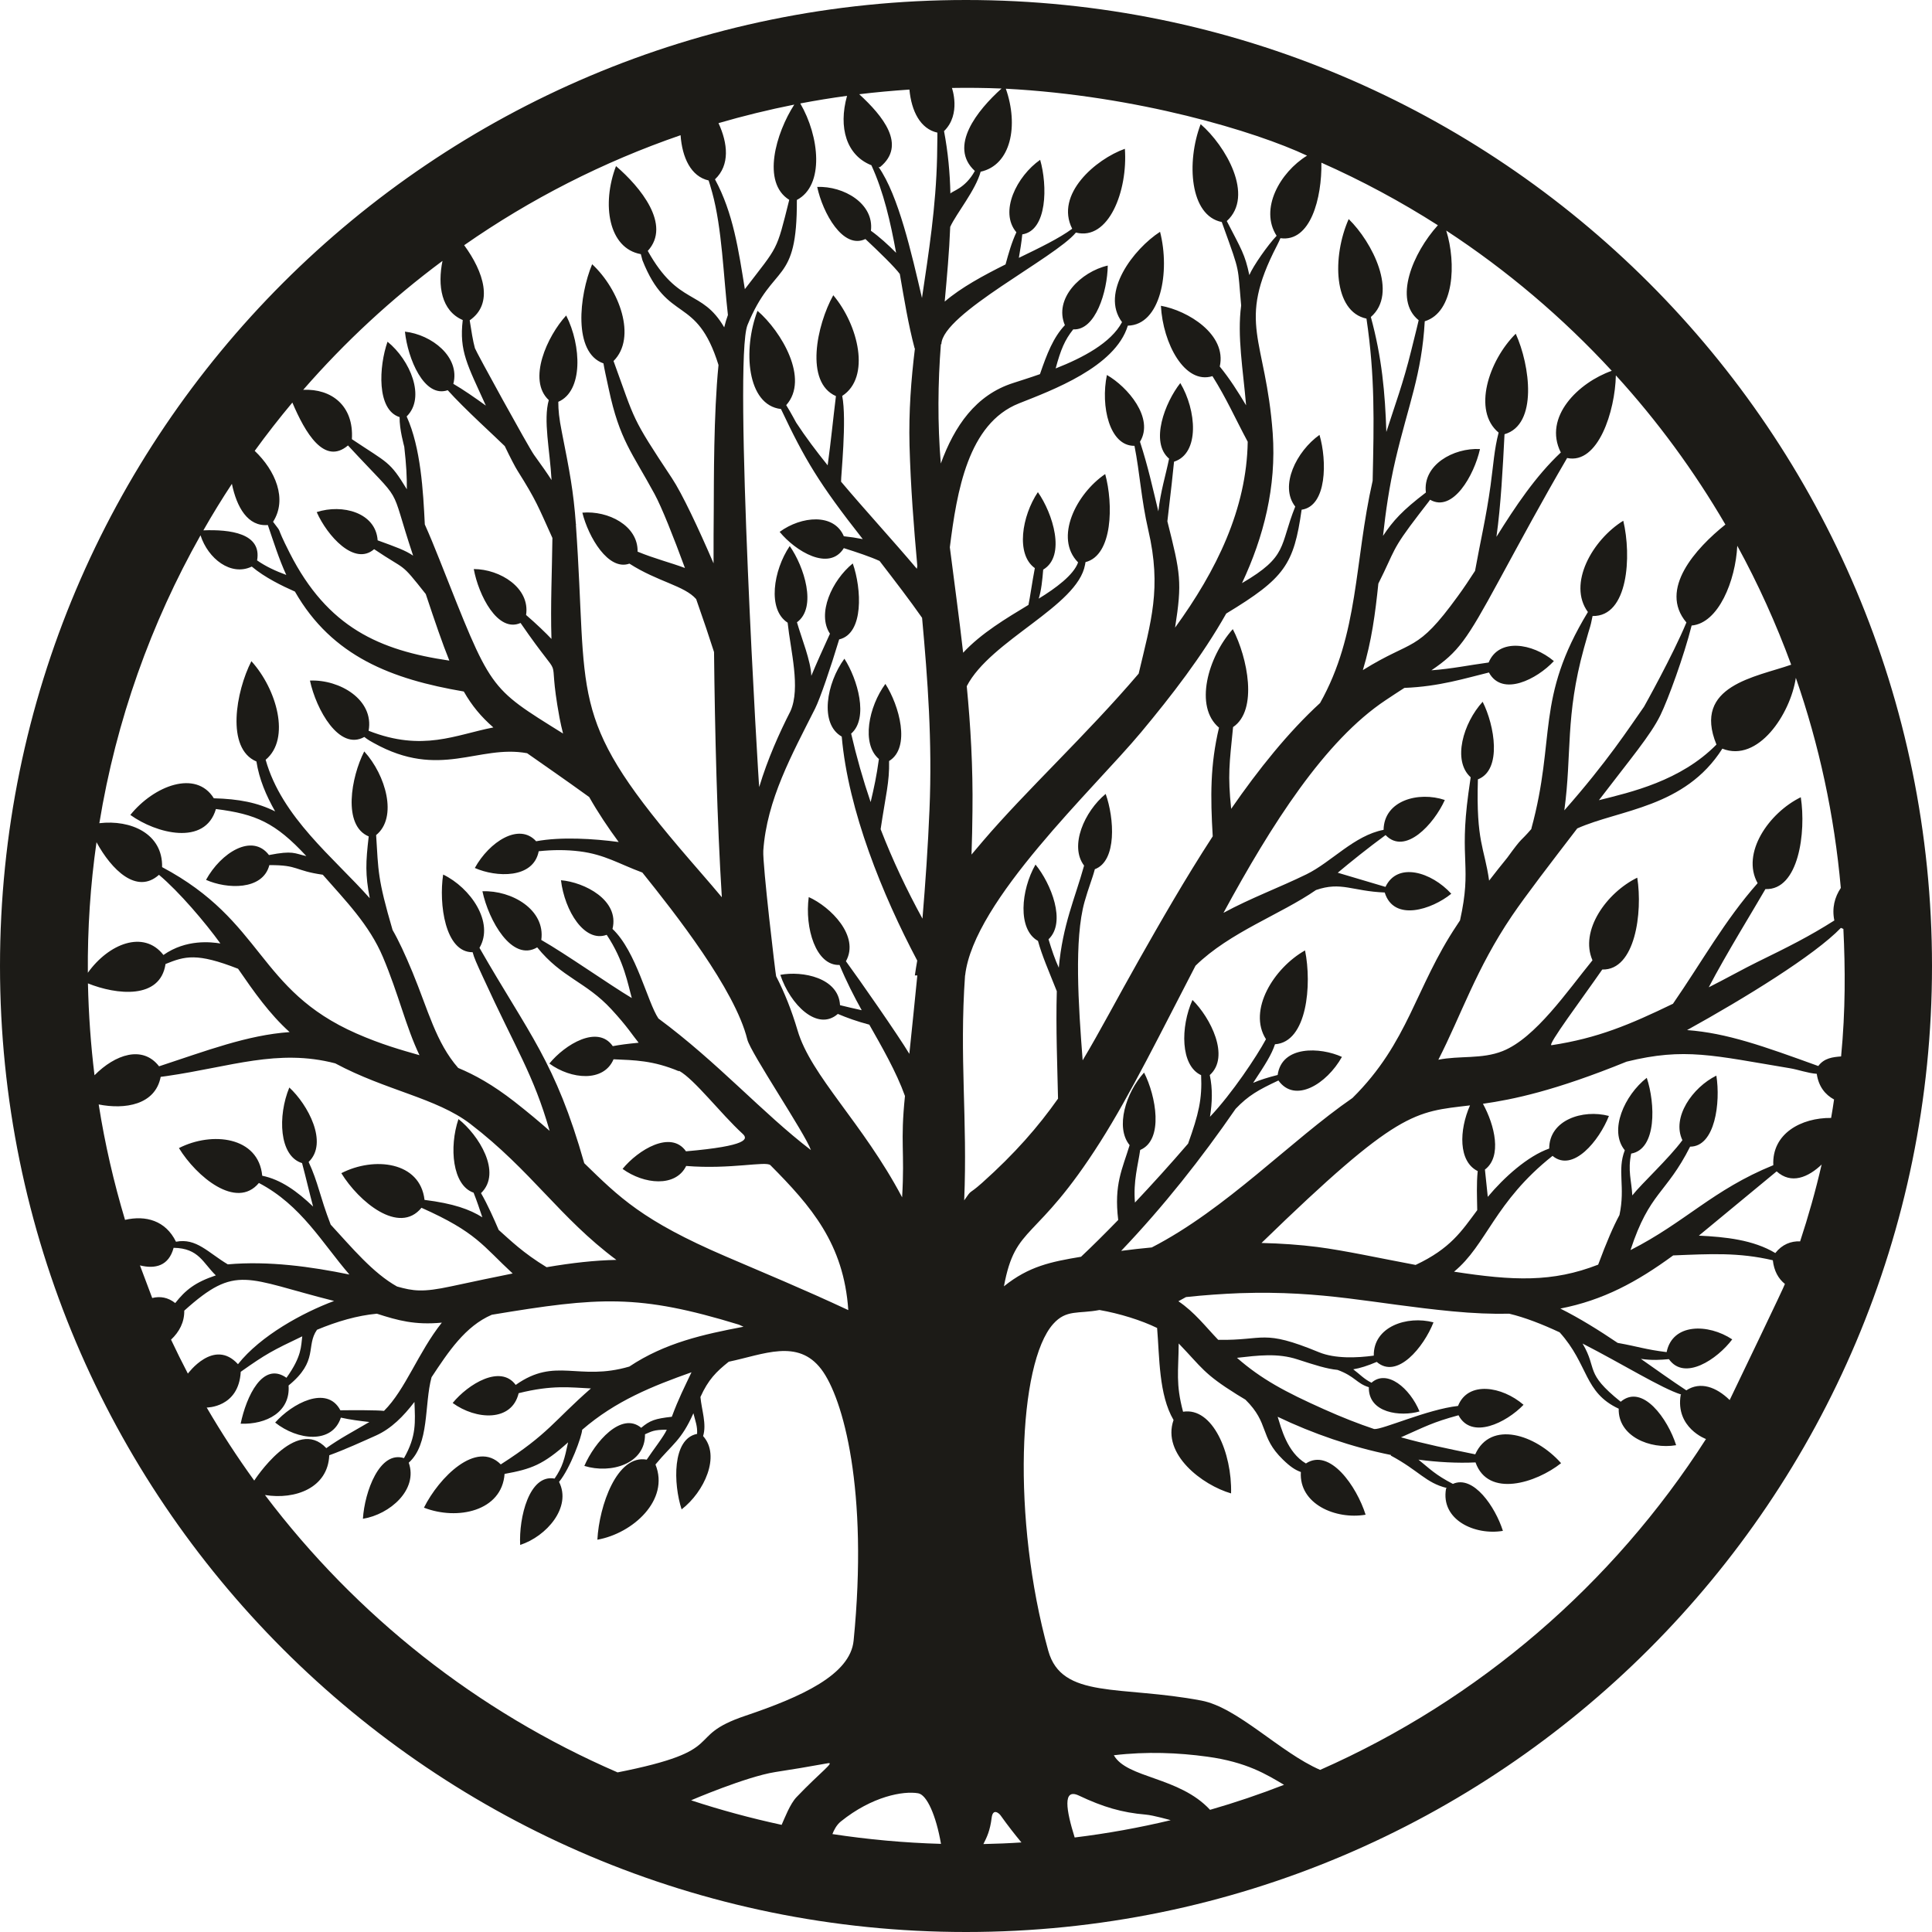
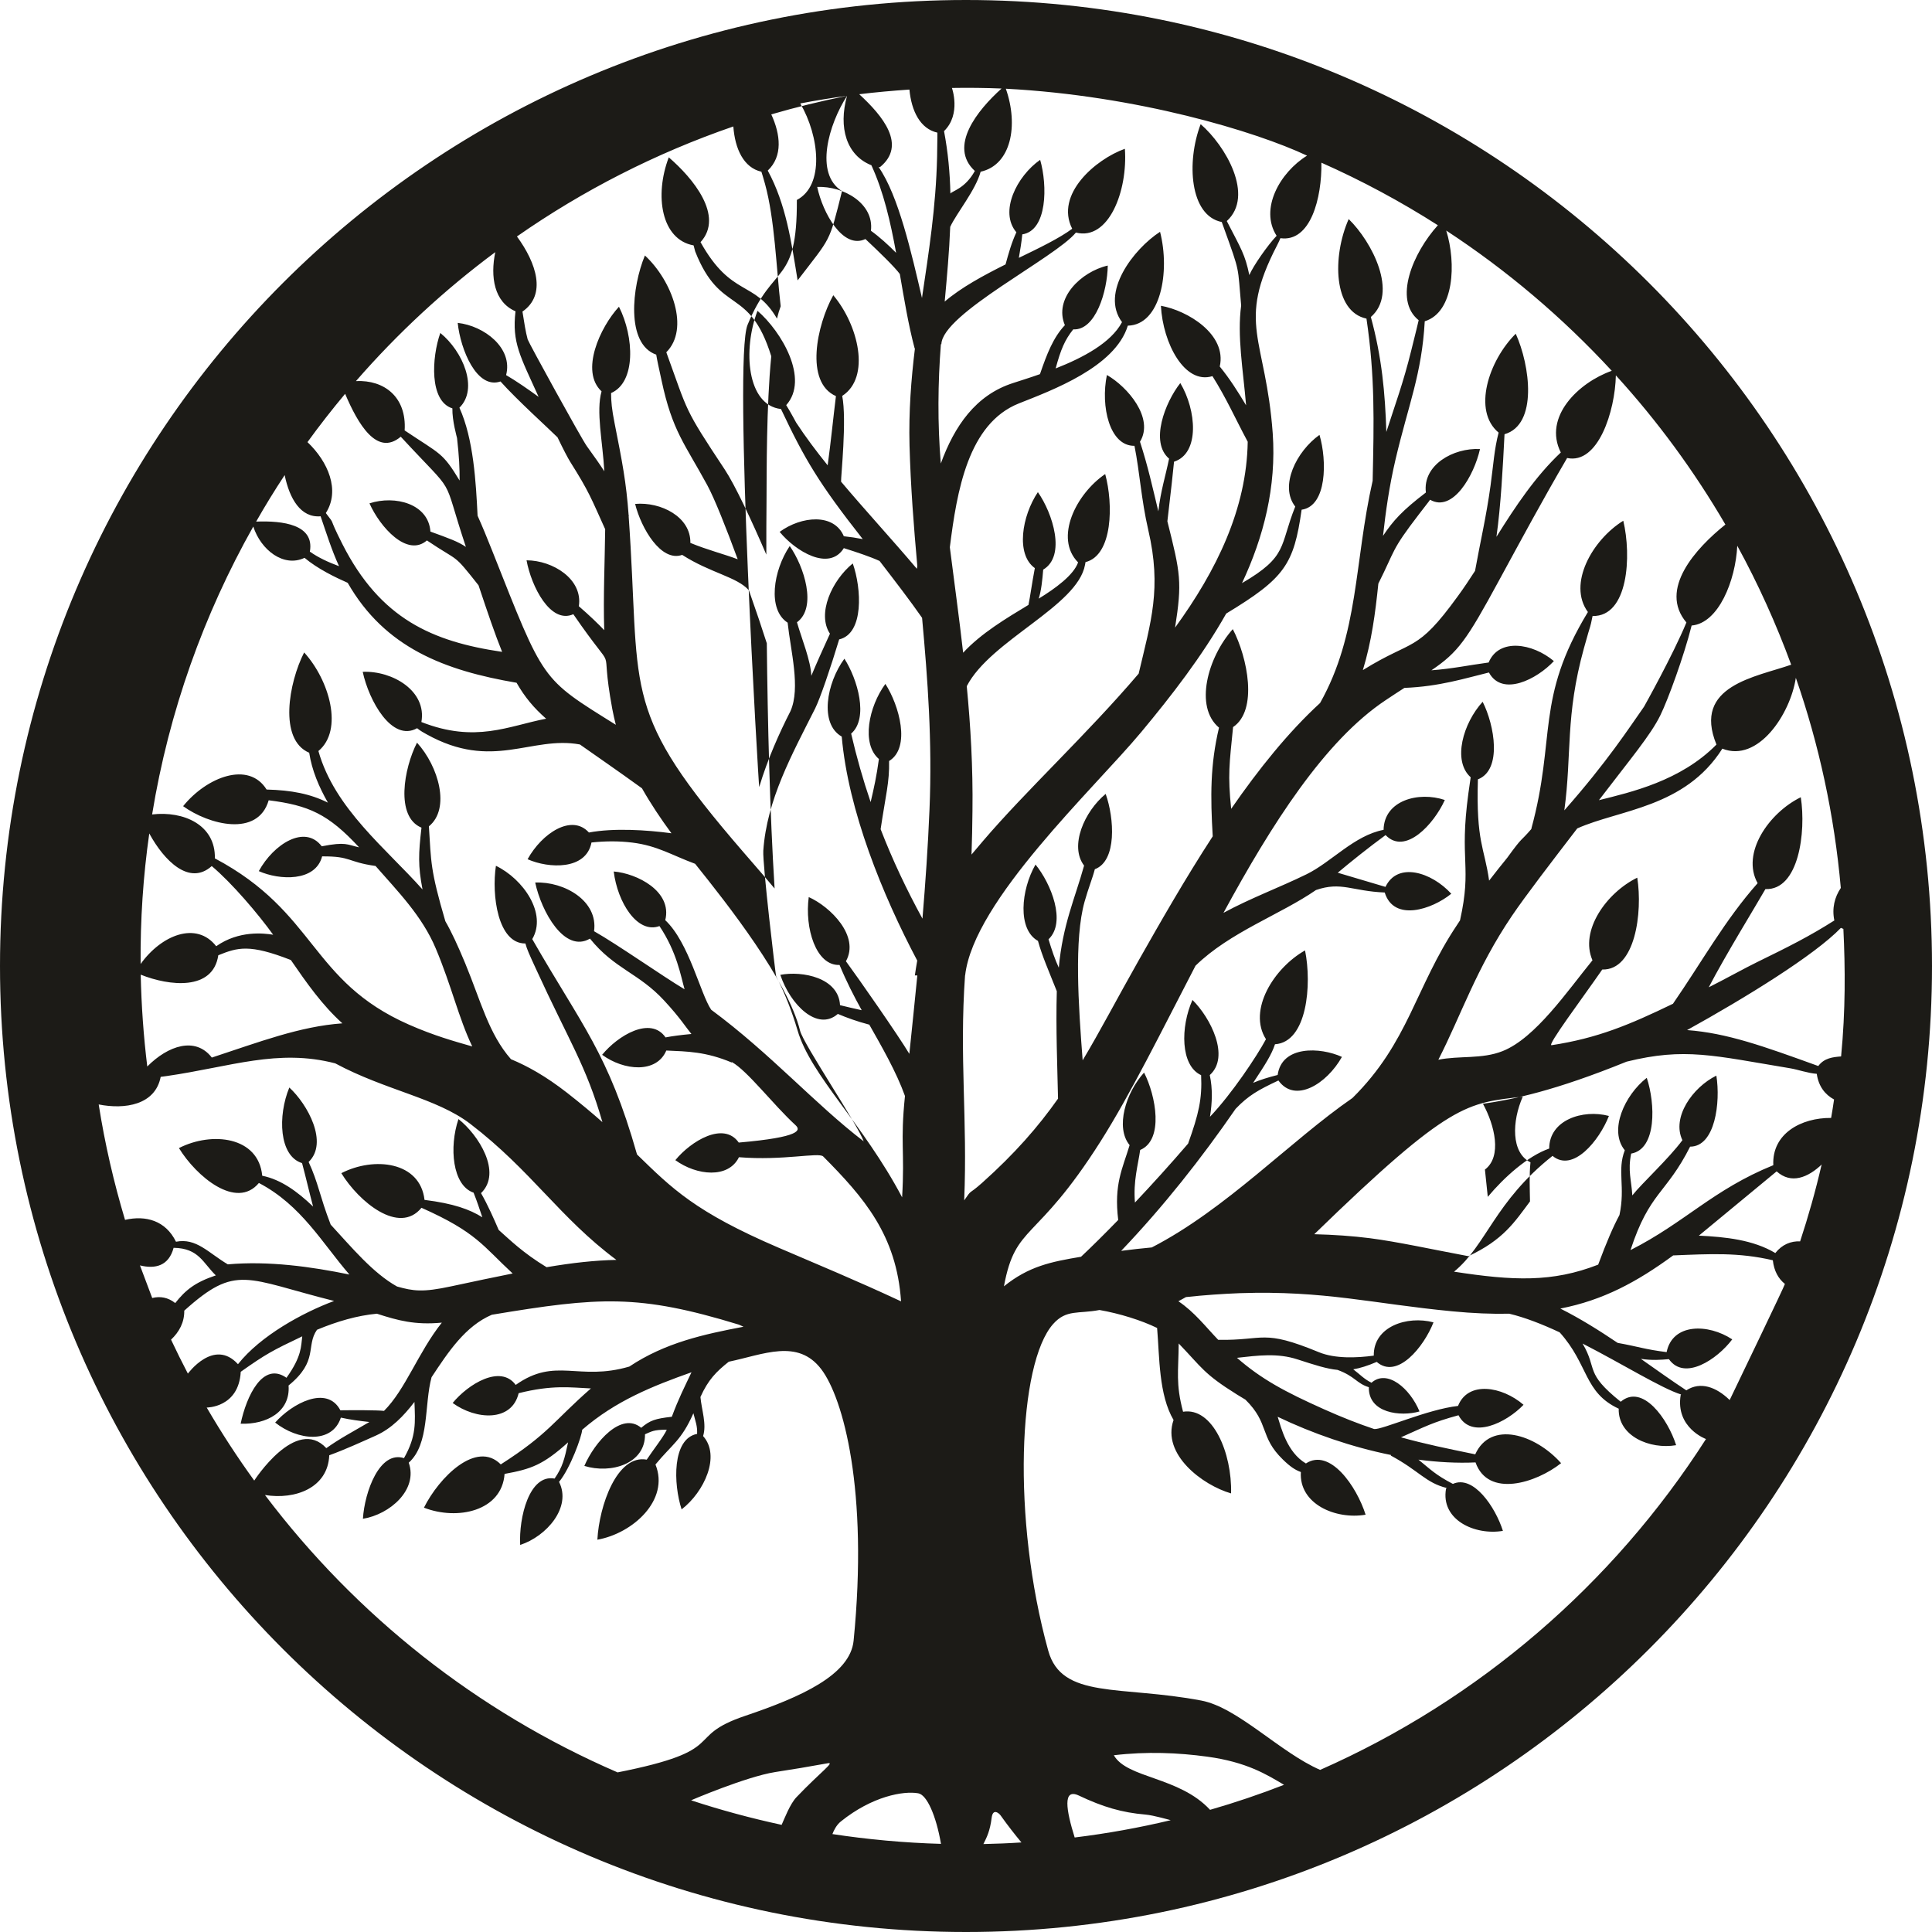
<svg xmlns="http://www.w3.org/2000/svg" clip-rule="evenodd" fill-rule="evenodd" height="20320.0" image-rendering="optimizeQuality" preserveAspectRatio="xMidYMid meet" shape-rendering="geometricPrecision" text-rendering="geometricPrecision" version="1.0" viewBox="4690.0 340.0 20320.0 20320.0" width="20320.0" zoomAndPan="magnify">
  <g id="change1_1">
-     <path d="M14850 340c5611,0 10160,4549 10160,10160 0,5611 -4549,10160 -10160,10160 -5611,0 -10160,-4549 -10160,-10160 0,-5611 4549,-10160 10160,-10160zm-9123 11616c276,55 596,6 653,-290 24,-3 46,-6 66,-9 670,-97 1167,-290 1770,-133 533,286 1063,363 1420,636 646,495 939,986 1537,1431 -230,5 -464,31 -734,77 -250,-152 -381,-283 -504,-392 -45,-105 -117,-269 -186,-387 226,-217 -28,-615 -237,-779 -100,296 -64,698 159,774 35,88 63,172 92,259 -132,-83 -303,-145 -608,-183 -46,-404 -531,-458 -875,-281 183,299 607,653 843,364 580,258 643,399 959,691 -193,38 -406,84 -646,135 -301,65 -399,50 -570,2 -254,-142 -474,-408 -698,-651 -116,-300 -130,-440 -232,-659 211,-202 -10,-606 -203,-783 -123,297 -109,721 134,795 42,157 75,303 116,457 -166,-159 -340,-285 -535,-324 -39,-413 -529,-468 -876,-291 183,299 604,652 841,367 447,234 665,632 952,963 -402,-83 -851,-145 -1279,-107 -207,-123 -331,-280 -545,-238 -109,-223 -318,-280 -536,-230 -118,-394 -212,-799 -277,-1214l-1 0zm435 1693l0 0zm129 343l-129 -343c162,40 303,5 354,-185 266,4 308,159 444,290 -218,73 -318,153 -427,291 -76,-60 -159,-74 -242,-53zm198 438c86,-81 141,-183 139,-305 549,-494 644,-336 1576,-102 -328,122 -773,364 -1011,665 -253,-278 -527,100 -527,99 -61,-117 -120,-236 -177,-357zm733 338c266,-188 332,-223 647,-373 -14,103 -2,207 -166,436 -250,-176 -422,196 -482,483 273,10 525,-125 504,-402 318,-259 179,-414 299,-586 211,-88 424,-150 630,-169 220,71 400,121 683,94 -249,313 -381,702 -608,928 -76,-8 -321,-8 -459,-6 -142,-270 -510,-70 -686,129 235,187 599,229 691,-52 99,22 200,35 300,46 -186,109 -308,172 -453,275 -319,-343 -760,344 -758,341 -179,-247 -346,-504 -500,-768 -2,0 337,3 358,-376zm255 1296c320,52 662,-76 676,-418 168,-61 346,-143 492,-208 162,-73 289,-203 404,-353 8,214 22,359 -110,591 -256,-82 -414,353 -432,638 284,-46 582,-306 482,-590 221,-198 161,-608 240,-899 176,-266 354,-537 634,-657 1131,-188 1542,-219 2598,104 16,7 32,14 49,22 -420,80 -824,168 -1201,419 -536,157 -775,-105 -1195,193 -160,-218 -500,-9 -663,190 246,179 622,201 694,-103 356,-89 542,-60 760,-50 -394,345 -442,475 -948,799 -257,-259 -650,138 -808,455 351,137 820,37 848,-355 280,-51 405,-95 668,-332 -38,177 -57,257 -142,381 -267,-49 -377,411 -362,698 277,-90 544,-396 409,-663 120,-146 240,-481 243,-548 353,-306 742,-460 1150,-605 -78,165 -134,272 -207,468 -177,20 -229,38 -322,116 -208,-174 -490,150 -598,401 279,86 642,-21 638,-333 70,-29 88,-48 229,-48 -29,68 -150,222 -211,315 -313,-57 -500,485 -519,842 373,-66 762,-418 611,-791 179,-217 271,-250 399,-539 22,88 43,134 39,217 -265,51 -250,527 -163,794 238,-183 413,-563 226,-771 39,-126 -15,-271 -28,-411 82,-182 166,-266 298,-371 365,-76 726,-246 973,79 231,304 497,1272 340,2855 -36,359 -549,591 -1139,790 -667,225 -140,358 -1352,597l8 -2c-1474,-638 -2747,-1645 -3708,-2917zm5365 2914c172,-26 357,-57 555,-93 78,-15 -79,94 -329,356 -69,72 -125,221 -157,292 -324,-70 -642,-156 -952,-258 -5,1 580,-249 883,-297zm603 652c14,-37 42,-95 88,-132 330,-266 658,-324 814,-297 91,15 188,232 240,532 -387,-11 -768,-46 -1142,-103zm1588 105c37,-73 70,-140 87,-277 13,-103 78,-47 94,-24 77,108 150,201 219,284 -133,9 -266,14 -400,17zm960 -69c-89,-286 -130,-523 44,-441 255,121 454,179 701,200 85,7 267,60 265,59 -330,79 -667,140 -1010,182zm1424 -291l0 0c-325,-351 -873,-329 -1012,-574 345,-41 678,-27 983,15 417,57 626,189 807,296 -254,99 -514,187 -778,263zm1158 -420c-422,-183 -865,-656 -1249,-729 -851,-162 -1469,-11 -1611,-525 -384,-1387 -316,-3024 52,-3436 139,-156 265,-104 487,-147 212,37 440,108 606,189 26,309 17,703 173,968 -126,361 304,685 605,772 11,-423 -192,-909 -505,-859 -79,-297 -48,-421 -46,-718 246,255 259,316 613,537 29,18 59,36 89,54 255,251 145,388 394,630 77,75 130,110 189,131 -21,336 365,503 681,449 -94,-298 -375,-705 -628,-539 -200,-118 -260,-377 -297,-491 367,176 780,319 1192,402l-2 6c298,160 366,286 588,341 -2,2 -5,5 -7,7 -59,329 304,494 598,444 -80,-252 -310,-591 -526,-494 -184,-95 -242,-158 -362,-255 205,27 407,38 600,29 133,376 638,216 900,8 -271,-305 -741,-452 -903,-93 -287,-59 -532,-109 -781,-179 258,-114 327,-156 605,-232 137,260 504,78 684,-110 -226,-195 -584,-254 -689,12 -323,36 -798,252 -882,243 -164,-55 -336,-122 -530,-209 -405,-181 -657,-316 -913,-540 222,-25 428,-52 638,17 182,59 305,99 420,110 185,68 199,142 329,182 -6,274 335,312 533,255 -101,-244 -341,-448 -505,-302 -81,-40 -122,-89 -192,-141 72,-12 151,-37 247,-78 215,187 495,-156 597,-416 -278,-74 -633,45 -628,350 -176,24 -407,34 -577,-36 -599,-247 -566,-122 -1059,-130 -132,-137 -248,-291 -419,-406 27,-15 54,-29 80,-44 196,-21 387,-34 565,-41 891,-30 1400,111 2237,191 219,21 417,29 598,25 164,39 346,110 530,196 307,341 253,632 621,803 -8,289 328,431 604,384 -86,-274 -353,-652 -583,-457 -385,-309 -239,-337 -401,-612 425,218 830,471 1037,536 -2,1 -3,3 -5,4 -58,347 269,466 266,464 -979,1529 -2390,2744 -4058,3480zm4307 -3890c-142,-138 -308,-198 -456,-102 -158,-104 -317,-218 -478,-331 123,18 209,10 295,3 163,232 507,3 666,-208 -252,-167 -628,-172 -690,134 -226,-28 -292,-57 -515,-97 -196,-132 -397,-258 -603,-361 450,-88 803,-278 1187,-559 391,-16 689,-33 1048,51 12,112 59,195 127,249 5,4 -523,1100 -581,1221zm742 -1669c-98,-4 -190,32 -262,123 -231,-139 -526,-170 -804,-183l818 -676c152,137 329,68 481,-79l-8 8c-63,274 -139,543 -226,807l1 0zm325 -1298c-314,-3 -624,164 -608,497 -635,258 -925,600 -1502,893 201,-614 374,-587 627,-1088 264,0 321,-467 276,-747 -251,124 -472,439 -357,679 -145,196 -428,455 -527,581 -9,-160 -49,-260 -12,-440 271,-47 254,-528 164,-797 -233,182 -402,553 -231,762 -83,213 8,383 -56,681 -65,121 -134,280 -224,522 -482,188 -893,170 -1516,74 343,-281 425,-734 1036,-1218 215,179 492,-162 593,-420 -276,-73 -628,43 -628,343 -226,79 -474,302 -646,508 -10,-93 -20,-198 -30,-287 182,-137 103,-466 -21,-692 316,-45 756,-136 1511,-443 612,-151 913,-64 1716,69 87,14 188,52 284,59 19,133 88,219 182,270 -9,65 -20,130 -31,194zm129 -1988c20,416 23,854 -24,1341 -86,7 -177,16 -240,101 -577,-209 -961,-347 -1380,-378 609,-337 1341,-787 1618,-1075 9,4 17,7 26,11zm-27 -431c-65,97 -95,213 -68,342 -264,168 -485,278 -812,438 -118,57 -362,192 -509,265 180,-345 483,-836 596,-1033 351,14 429,-599 372,-966 -335,164 -630,588 -454,904 -345,389 -587,829 -889,1266l1 1c-461,223 -795,363 -1279,437 -54,9 325,-495 533,-796 347,10 426,-601 368,-966 -323,158 -608,557 -471,869 -265,325 -600,818 -945,955 -218,87 -455,46 -676,91 242,-473 397,-956 773,-1512 147,-217 411,-560 688,-921 445,-199 1132,-217 1526,-839 376,150 716,-364 773,-745l0 0c244,703 405,1443 473,2211l0 -1zm-522 -2348c-369,130 -1041,218 -786,840 -377,383 -900,501 -1236,585 332,-435 543,-683 646,-893 81,-165 249,-625 329,-944 283,-24 462,-472 480,-839 219,400 408,818 567,1251zm-692 -1474c-311,249 -705,681 -410,1030 -142,343 -444,883 -446,886 -159,226 -386,578 -838,1090 81,-596 8,-987 206,-1705 88,-318 57,-176 91,-339 377,8 411,-634 323,-1002 -325,201 -588,665 -372,960 -556,916 -333,1319 -595,2279l2 1c-127,148 -84,68 -255,304 -65,80 -129,160 -191,241 -49,-349 -138,-403 -118,-1065 257,-100 175,-569 50,-816 -204,223 -321,619 -126,794l-24 169c-98,721 40,760 -88,1336 -12,17 -23,35 -34,52 -437,654 -506,1231 -1097,1816 -651,449 -1328,1169 -2111,1572 -108,10 -216,22 -322,36 448,-470 844,-972 1204,-1494 134,-140 237,-198 450,-298 174,244 508,37 668,-248 -227,-104 -633,-122 -676,190 -103,26 -186,52 -258,83 129,-195 194,-297 230,-406 339,-22 389,-629 316,-987 -328,185 -605,629 -411,934 -98,182 -357,571 -589,816 24,-148 29,-295 -2,-439 217,-194 6,-605 -182,-790 -127,283 -128,691 91,791 12,252 -26,410 -137,720 -183,213 -376,426 -559,620 -19,-225 32,-392 55,-553 251,-106 166,-569 41,-814 -192,211 -305,577 -152,763 -76,251 -166,411 -120,787 -144,148 -277,280 -391,387 -317,53 -549,100 -811,311 124,-665 333,-446 1015,-1522 316,-498 645,-1167 1000,-1850 362,-354 896,-539 1267,-796 267,-92 378,12 723,26 96,311 496,179 700,13 -209,-229 -566,-338 -692,-72l-502 -149c136,-114 320,-262 503,-396 206,215 508,-114 623,-369 -276,-93 -639,4 -644,314 -309,59 -547,338 -810,467 -286,140 -589,251 -874,406 506,-931 1064,-1810 1706,-2237 73,-49 138,-91 197,-129 368,-14 642,-102 889,-162 140,258 505,71 683,-120 -226,-190 -579,-244 -686,15 -215,29 -377,65 -602,82 283,-192 369,-315 709,-941 252,-463 452,-835 715,-1286l3 -6c327,70 505,-493 513,-869 437,479 823,1005 1152,1569zm-1195 -1617c-347,122 -725,484 -536,859 -266,250 -478,568 -677,887 47,-334 67,-729 85,-1079 352,-101 269,-724 118,-1057 -284,282 -458,810 -180,1040 -46,174 -55,338 -85,557 -45,328 -108,592 -163,897 -59,91 -119,182 -183,269 -435,600 -463,443 -997,775 92,-302 131,-599 163,-910 183,-364 130,-342 427,-729 75,-99 99,-126 117,-153 239,138 463,-256 525,-533 -280,-15 -605,168 -569,457 -248,189 -345,297 -451,456 28,-253 65,-519 132,-805 135,-575 276,-894 307,-1452 310,-95 333,-611 226,-954 640,419 1224,915 1741,1475zm-1829 -1531c-264,292 -470,784 -202,999 -8,34 -25,107 -77,314 -86,350 -172,576 -263,861 -13,-410 -47,-784 -163,-1209 291,-251 14,-789 -233,-1030 -175,395 -162,974 187,1047 90,609 79,1076 65,1705 -195,861 -143,1610 -553,2338 -334,306 -648,698 -935,1113 -37,-358 -19,-470 20,-860 264,-177 153,-731 -3,-1030 -263,295 -408,816 -145,1036 -93,392 -91,725 -66,1143 -294,452 -556,912 -776,1300 -231,408 -407,747 -592,1056 -45,-582 -91,-1273 20,-1668 41,-146 82,-242 108,-342 234,-87 205,-537 114,-792 -223,184 -384,547 -227,754 -96,346 -225,620 -266,1074 -40,-86 -75,-189 -108,-299 190,-180 26,-587 -137,-786 -154,269 -191,682 26,803 43,157 109,305 198,529 -11,390 6,799 13,1130 -208,295 -453,577 -800,887 -151,134 -99,55 -187,183 36,-856 -52,-1499 9,-2366l1 0c88,-786 1356,-1964 1851,-2558 318,-382 641,-798 895,-1248 616,-373 711,-515 793,-1092 267,-38 268,-515 188,-787 -241,171 -425,537 -255,754 -168,417 -72,521 -560,805 228,-486 363,-1012 323,-1577 -74,-1010 -385,-1145 45,-1974 16,-32 28,-57 36,-77 318,45 437,-425 431,-794 426,189 835,409 1225,658zm-1376 -732c-285,176 -502,561 -320,843 -92,96 -246,316 -287,413 -46,-219 -83,-269 -237,-568 294,-267 -14,-794 -275,-1019 -152,399 -114,963 222,1029 5,16 12,35 22,61 176,488 143,392 182,817 -43,323 20,673 52,1050 -87,-145 -173,-281 -277,-408 76,-339 -338,-589 -619,-639 21,397 251,831 542,740 149,237 233,432 371,690 -11,706 -328,1355 -764,1955 75,-479 58,-567 -81,-1118 41,-342 57,-498 70,-627 273,-88 236,-542 66,-827 -161,204 -322,622 -118,795 -38,186 -88,336 -113,554 -62,-255 -107,-466 -193,-732 152,-249 -131,-578 -348,-702 -68,328 27,749 290,745 57,288 70,559 145,885 143,615 28,963 -101,1511 -548,643 -1181,1226 -1637,1760 -42,49 -82,97 -121,143 5,-152 9,-304 10,-457 6,-466 -20,-897 -60,-1314 250,-484 1166,-841 1244,-1277 2,-10 4,-20 5,-28 288,-72 293,-612 207,-926 -305,207 -539,672 -285,929 -47,133 -236,272 -414,381 27,-87 38,-194 47,-305 243,-144 100,-593 -56,-815 -169,252 -234,655 -32,799 -30,157 -49,302 -67,387 -233,141 -496,297 -687,503 -42,-372 -93,-736 -140,-1109 74,-588 191,-1300 726,-1513 345,-137 1014,-382 1146,-818 345,-7 447,-566 339,-987 -278,180 -632,640 -400,950 -116,219 -413,375 -698,487 53,-197 96,-300 185,-411 235,14 359,-400 363,-671 -283,65 -570,347 -451,627 -122,129 -189,302 -262,515 -104,37 -202,67 -281,93 -396,126 -619,455 -762,847 -35,-419 -31,-850 1,-1255l5 0c10,-321 1197,-908 1415,-1174 345,88 547,-439 515,-881 -306,109 -738,478 -554,841 -137,101 -342,200 -561,306 14,-83 28,-163 36,-247 264,-40 266,-514 188,-784 -245,171 -434,546 -250,762 -50,107 -82,221 -114,338 -232,116 -466,242 -640,391 24,-263 48,-525 58,-786 67,-145 266,-383 320,-580 320,-70 401,-486 265,-873 1383,73 2629,450 3168,704zm-3213 -706c-255,229 -561,610 -281,867 -103,187 -241,211 -257,238 -5,-218 -25,-436 -67,-657 184,-179 81,-460 83,-454 174,-3 348,-1 522,6zm-969 11c21,226 114,413 294,453 -1,28 2,17 -3,255 -12,528 -88,1006 -159,1484 -110,-470 -246,-1076 -456,-1377 4,1 9,1 14,1 285,-232 29,-540 -218,-767 174,-21 350,-37 528,-49zm-656 66c-94,335 -5,627 256,730 130,283 201,599 260,921 -83,-84 -177,-169 -265,-232 35,-286 -286,-472 -565,-461 58,273 271,661 507,548 139,130 311,297 362,368 46,265 89,531 156,783l3 -2c-40,328 -66,664 -57,1022 12,438 45,855 82,1268 -2,10 -3,19 -5,29 -262,-310 -542,-613 -797,-916 -3,-47 62,-652 12,-902 303,-196 170,-746 -94,-1059 -174,313 -302,916 28,1061 -30,243 -52,473 -87,728 -120,-149 -232,-298 -331,-449 -5,-7 -51,-98 -105,-184 246,-275 -50,-775 -302,-992 -156,409 -112,992 247,1033 249,527 398,781 860,1368 -65,-13 -132,-23 -199,-30 -103,-244 -445,-214 -675,-46 167,204 521,419 675,171 140,44 280,91 376,135 164,213 320,416 447,598 59,647 108,1299 78,2016 -16,391 -43,773 -74,1148 -167,-305 -315,-618 -440,-941 53,-356 94,-495 89,-717 231,-141 106,-586 -39,-811 -176,240 -255,631 -68,790 -25,182 -51,300 -87,453 -80,-234 -148,-474 -205,-720 187,-162 67,-574 -71,-788 -188,256 -265,685 -28,819 68,779 429,1666 794,2356 -9,50 -17,101 -25,156l26 0c-27,277 -56,552 -84,825 -121,-201 -529,-786 -667,-974 148,-265 -163,-573 -391,-675 -44,325 75,724 324,714 71,172 151,328 233,476 -82,-17 -156,-36 -228,-53 -15,-289 -395,-363 -628,-319 105,316 392,598 605,411 97,41 199,78 331,113 129,228 284,496 375,750 -51,499 -1,567 -30,1066 -413,-782 -960,-1278 -1100,-1757 -62,-210 -137,-397 -225,-568 -7,-24 -144,-1180 -135,-1321 37,-535 300,-1009 545,-1495 52,-104 162,-425 253,-727 262,-61 236,-535 143,-799 -220,179 -379,529 -240,739 -72,157 -145,320 -196,443 -5,-157 -101,-391 -151,-563 214,-156 75,-587 -76,-802 -173,256 -237,668 -22,806 31,295 138,685 30,930 -116,227 -241,505 -329,799 -4,12 -274,-4490 -123,-4860 272,-666 523,-407 519,-1315 292,-153 238,-669 36,-1015 163,-31 327,-58 492,-80zm-555 92c-192,297 -347,819 -53,1002 -139,555 -111,474 -467,939 -66,-409 -122,-801 -314,-1155 159,-150 135,-379 37,-591l0 0c261,-76 527,-141 797,-195zm-1196 322c17,236 109,434 295,476 7,22 19,58 38,128 103,374 118,877 165,1287 -14,37 -27,81 -39,130 -238,-408 -477,-219 -804,-804 251,-275 -80,-674 -334,-892 -153,401 -79,865 261,926l17 64c267,676 568,357 800,1102 -52,523 -48,1221 -50,1528 -2,163 -2,351 -2,558 -160,-371 -330,-733 -438,-896 -434,-655 -381,-592 -614,-1232 248,-247 61,-753 -225,-1018 -137,329 -203,930 119,1043 9,56 26,133 56,271 114,535 244,665 481,1102 76,140 199,450 320,779 -149,-56 -319,-98 -498,-172 6,-274 -311,-434 -581,-410 64,258 274,615 495,536 297,191 578,231 702,373 75,213 142,412 188,557 9,835 32,1782 82,2579 -140,-168 -290,-336 -446,-520 -1181,-1391 -960,-1575 -1089,-3397l3 -1c-1,-2 -2,-4 -3,-6 -26,-352 -66,-555 -148,-970 -29,-145 -37,-229 -37,-317 262,-113 244,-589 83,-908 -199,216 -411,679 -183,890 -60,211 12,528 29,841 -45,-70 -101,-150 -185,-266 -59,-83 -610,-1085 -621,-1121 -21,-75 -38,-185 -55,-293 255,-176 148,-509 -58,-790 695,-485 1460,-876 2276,-1157zm-2504 1322c-53,259 -13,525 213,622 -39,329 50,473 243,900 -116,-84 -239,-169 -342,-229 74,-283 -228,-518 -509,-549 29,281 201,702 450,616 172,193 512,500 598,586l1 0c60,125 111,223 136,262 199,316 215,373 366,706 -4,354 -21,700 -10,1062 -52,-56 -161,-161 -267,-252 44,-284 -272,-482 -550,-483 50,275 252,674 492,567 502,730 262,196 410,998 11,56 23,111 37,165 -793,-495 -750,-443 -1300,-1830 -54,-136 -104,-258 -154,-369 -17,-349 -42,-807 -191,-1136 204,-200 36,-594 -201,-786 -91,258 -117,717 127,793 -3,130 48,305 49,312 22,195 28,318 27,447 -182,-299 -196,-271 -578,-527 22,-351 -214,-533 -512,-519 438,-503 929,-958 1465,-1356zm-1579 1490c134,316 335,663 585,451 612,662 417,353 685,1159 -82,-56 -175,-89 -373,-161 -20,-292 -371,-385 -641,-297 111,250 397,570 604,390 353,238 266,122 543,472 98,294 175,520 248,700 -735,-108 -1280,-347 -1679,-1132 -165,-325 -62,-179 -175,-328 153,-239 24,-540 -193,-746 126,-174 258,-343 396,-508zm-636 855c51,247 168,451 378,433 60,175 117,358 194,525 -113,-42 -214,-88 -307,-153 51,-286 -286,-327 -565,-316 95,-167 195,-330 300,-489zm-330 541c79,246 320,434 539,329 138,116 323,205 454,263 392,685 1021,922 1776,1051 87,152 182,265 311,378 -396,76 -742,259 -1312,35 59,-327 -304,-541 -617,-528 65,304 307,742 572,593 35,29 76,51 98,63 697,389 1101,14 1614,108 170,120 382,265 653,461 93,164 198,321 310,473 -260,-35 -607,-57 -868,-8 -180,-199 -493,6 -645,281 223,99 616,116 672,-176 149,-16 292,-16 429,1 265,33 412,131 661,223 341,425 975,1230 1104,1756 35,141 607,987 669,1163 -508,-388 -979,-922 -1604,-1384 -116,-173 -232,-705 -483,-942 76,-305 -299,-492 -542,-512 39,323 248,660 481,574 184,275 224,525 264,665 -227,-135 -702,-469 -952,-611 45,-318 -311,-524 -619,-512 65,306 310,747 576,590 259,321 513,361 781,652 170,184 225,277 286,351 -123,12 -192,21 -272,36 -158,-228 -503,-18 -667,183 230,168 572,198 675,-45 221,10 414,11 688,126l1 -5c164,91 434,447 670,664 56,52 59,126 -597,183 -158,-226 -503,-16 -667,185 225,163 558,196 669,-31 466,38 840,-54 886,-8 428,431 772,827 819,1524 -480,-224 -874,-386 -1290,-565 -876,-376 -1119,-622 -1487,-980 -304,-1071 -581,-1355 -1102,-2265 158,-269 -95,-632 -382,-771 -47,308 20,820 310,817 16,60 40,113 110,265 350,765 528,1016 700,1614 -106,-94 -228,-196 -371,-308 -229,-178 -416,-281 -591,-354 -234,-267 -316,-609 -481,-1008 -79,-190 -144,-330 -209,-443 -159,-542 -149,-621 -173,-998 229,-186 102,-631 -125,-880 -138,269 -230,780 47,894 -32,276 -37,399 11,650 -379,-427 -925,-850 -1095,-1456 266,-221 116,-744 -150,-1037 -162,317 -271,918 53,1055 29,186 102,358 197,525 -186,-93 -383,-131 -645,-138 -188,-303 -629,-133 -878,175 270,195 786,330 900,-62 421,53 626,144 951,495 -128,-28 -137,-61 -393,-11 -177,-233 -506,-24 -662,261 217,97 596,114 666,-155 309,-2 260,58 562,101 236,270 489,525 633,867 165,391 241,733 384,1031 -192,-55 -401,-113 -665,-229 -1044,-460 -968,-1178 -2042,-1749 8,-353 -330,-501 -660,-462 177,-1084 544,-2105 1064,-3028zm-1094 3228c158,290 423,553 657,343 213,179 488,503 646,722 -96,-15 -358,-48 -599,121 -208,-267 -577,-118 -795,187 -4,-463 27,-926 91,-1373zm-90 1485c299,120 760,173 816,-204 205,-83 328,-120 763,50 166,241 329,474 542,666 -448,32 -873,196 -1373,360 -173,-224 -461,-126 -679,94 -39,-318 -62,-640 -69,-966zm14536 1283c-586,70 -751,46 -2193,1447 207,5 405,19 586,42 293,38 656,118 1035,189 368,-173 484,-356 648,-576 -2,-135 -9,-276 5,-411 -205,-101 -196,-430 -81,-691z" fill="#1c1b17" />
+     <path d="M14850 340c5611,0 10160,4549 10160,10160 0,5611 -4549,10160 -10160,10160 -5611,0 -10160,-4549 -10160,-10160 0,-5611 4549,-10160 10160,-10160zm-9123 11616c276,55 596,6 653,-290 24,-3 46,-6 66,-9 670,-97 1167,-290 1770,-133 533,286 1063,363 1420,636 646,495 939,986 1537,1431 -230,5 -464,31 -734,77 -250,-152 -381,-283 -504,-392 -45,-105 -117,-269 -186,-387 226,-217 -28,-615 -237,-779 -100,296 -64,698 159,774 35,88 63,172 92,259 -132,-83 -303,-145 -608,-183 -46,-404 -531,-458 -875,-281 183,299 607,653 843,364 580,258 643,399 959,691 -193,38 -406,84 -646,135 -301,65 -399,50 -570,2 -254,-142 -474,-408 -698,-651 -116,-300 -130,-440 -232,-659 211,-202 -10,-606 -203,-783 -123,297 -109,721 134,795 42,157 75,303 116,457 -166,-159 -340,-285 -535,-324 -39,-413 -529,-468 -876,-291 183,299 604,652 841,367 447,234 665,632 952,963 -402,-83 -851,-145 -1279,-107 -207,-123 -331,-280 -545,-238 -109,-223 -318,-280 -536,-230 -118,-394 -212,-799 -277,-1214l-1 0zm435 1693l0 0zm129 343l-129 -343c162,40 303,5 354,-185 266,4 308,159 444,290 -218,73 -318,153 -427,291 -76,-60 -159,-74 -242,-53zm198 438c86,-81 141,-183 139,-305 549,-494 644,-336 1576,-102 -328,122 -773,364 -1011,665 -253,-278 -527,100 -527,99 -61,-117 -120,-236 -177,-357zm733 338c266,-188 332,-223 647,-373 -14,103 -2,207 -166,436 -250,-176 -422,196 -482,483 273,10 525,-125 504,-402 318,-259 179,-414 299,-586 211,-88 424,-150 630,-169 220,71 400,121 683,94 -249,313 -381,702 -608,928 -76,-8 -321,-8 -459,-6 -142,-270 -510,-70 -686,129 235,187 599,229 691,-52 99,22 200,35 300,46 -186,109 -308,172 -453,275 -319,-343 -760,344 -758,341 -179,-247 -346,-504 -500,-768 -2,0 337,3 358,-376zm255 1296c320,52 662,-76 676,-418 168,-61 346,-143 492,-208 162,-73 289,-203 404,-353 8,214 22,359 -110,591 -256,-82 -414,353 -432,638 284,-46 582,-306 482,-590 221,-198 161,-608 240,-899 176,-266 354,-537 634,-657 1131,-188 1542,-219 2598,104 16,7 32,14 49,22 -420,80 -824,168 -1201,419 -536,157 -775,-105 -1195,193 -160,-218 -500,-9 -663,190 246,179 622,201 694,-103 356,-89 542,-60 760,-50 -394,345 -442,475 -948,799 -257,-259 -650,138 -808,455 351,137 820,37 848,-355 280,-51 405,-95 668,-332 -38,177 -57,257 -142,381 -267,-49 -377,411 -362,698 277,-90 544,-396 409,-663 120,-146 240,-481 243,-548 353,-306 742,-460 1150,-605 -78,165 -134,272 -207,468 -177,20 -229,38 -322,116 -208,-174 -490,150 -598,401 279,86 642,-21 638,-333 70,-29 88,-48 229,-48 -29,68 -150,222 -211,315 -313,-57 -500,485 -519,842 373,-66 762,-418 611,-791 179,-217 271,-250 399,-539 22,88 43,134 39,217 -265,51 -250,527 -163,794 238,-183 413,-563 226,-771 39,-126 -15,-271 -28,-411 82,-182 166,-266 298,-371 365,-76 726,-246 973,79 231,304 497,1272 340,2855 -36,359 -549,591 -1139,790 -667,225 -140,358 -1352,597l8 -2c-1474,-638 -2747,-1645 -3708,-2917zm5365 2914c172,-26 357,-57 555,-93 78,-15 -79,94 -329,356 -69,72 -125,221 -157,292 -324,-70 -642,-156 -952,-258 -5,1 580,-249 883,-297zm603 652c14,-37 42,-95 88,-132 330,-266 658,-324 814,-297 91,15 188,232 240,532 -387,-11 -768,-46 -1142,-103zm1588 105c37,-73 70,-140 87,-277 13,-103 78,-47 94,-24 77,108 150,201 219,284 -133,9 -266,14 -400,17zm960 -69c-89,-286 -130,-523 44,-441 255,121 454,179 701,200 85,7 267,60 265,59 -330,79 -667,140 -1010,182zm1424 -291l0 0c-325,-351 -873,-329 -1012,-574 345,-41 678,-27 983,15 417,57 626,189 807,296 -254,99 -514,187 -778,263zm1158 -420c-422,-183 -865,-656 -1249,-729 -851,-162 -1469,-11 -1611,-525 -384,-1387 -316,-3024 52,-3436 139,-156 265,-104 487,-147 212,37 440,108 606,189 26,309 17,703 173,968 -126,361 304,685 605,772 11,-423 -192,-909 -505,-859 -79,-297 -48,-421 -46,-718 246,255 259,316 613,537 29,18 59,36 89,54 255,251 145,388 394,630 77,75 130,110 189,131 -21,336 365,503 681,449 -94,-298 -375,-705 -628,-539 -200,-118 -260,-377 -297,-491 367,176 780,319 1192,402l-2 6c298,160 366,286 588,341 -2,2 -5,5 -7,7 -59,329 304,494 598,444 -80,-252 -310,-591 -526,-494 -184,-95 -242,-158 -362,-255 205,27 407,38 600,29 133,376 638,216 900,8 -271,-305 -741,-452 -903,-93 -287,-59 -532,-109 -781,-179 258,-114 327,-156 605,-232 137,260 504,78 684,-110 -226,-195 -584,-254 -689,12 -323,36 -798,252 -882,243 -164,-55 -336,-122 -530,-209 -405,-181 -657,-316 -913,-540 222,-25 428,-52 638,17 182,59 305,99 420,110 185,68 199,142 329,182 -6,274 335,312 533,255 -101,-244 -341,-448 -505,-302 -81,-40 -122,-89 -192,-141 72,-12 151,-37 247,-78 215,187 495,-156 597,-416 -278,-74 -633,45 -628,350 -176,24 -407,34 -577,-36 -599,-247 -566,-122 -1059,-130 -132,-137 -248,-291 -419,-406 27,-15 54,-29 80,-44 196,-21 387,-34 565,-41 891,-30 1400,111 2237,191 219,21 417,29 598,25 164,39 346,110 530,196 307,341 253,632 621,803 -8,289 328,431 604,384 -86,-274 -353,-652 -583,-457 -385,-309 -239,-337 -401,-612 425,218 830,471 1037,536 -2,1 -3,3 -5,4 -58,347 269,466 266,464 -979,1529 -2390,2744 -4058,3480zm4307 -3890c-142,-138 -308,-198 -456,-102 -158,-104 -317,-218 -478,-331 123,18 209,10 295,3 163,232 507,3 666,-208 -252,-167 -628,-172 -690,134 -226,-28 -292,-57 -515,-97 -196,-132 -397,-258 -603,-361 450,-88 803,-278 1187,-559 391,-16 689,-33 1048,51 12,112 59,195 127,249 5,4 -523,1100 -581,1221zm742 -1669c-98,-4 -190,32 -262,123 -231,-139 -526,-170 -804,-183l818 -676c152,137 329,68 481,-79l-8 8c-63,274 -139,543 -226,807l1 0zm325 -1298c-314,-3 -624,164 -608,497 -635,258 -925,600 -1502,893 201,-614 374,-587 627,-1088 264,0 321,-467 276,-747 -251,124 -472,439 -357,679 -145,196 -428,455 -527,581 -9,-160 -49,-260 -12,-440 271,-47 254,-528 164,-797 -233,182 -402,553 -231,762 -83,213 8,383 -56,681 -65,121 -134,280 -224,522 -482,188 -893,170 -1516,74 343,-281 425,-734 1036,-1218 215,179 492,-162 593,-420 -276,-73 -628,43 -628,343 -226,79 -474,302 -646,508 -10,-93 -20,-198 -30,-287 182,-137 103,-466 -21,-692 316,-45 756,-136 1511,-443 612,-151 913,-64 1716,69 87,14 188,52 284,59 19,133 88,219 182,270 -9,65 -20,130 -31,194zm129 -1988c20,416 23,854 -24,1341 -86,7 -177,16 -240,101 -577,-209 -961,-347 -1380,-378 609,-337 1341,-787 1618,-1075 9,4 17,7 26,11zm-27 -431c-65,97 -95,213 -68,342 -264,168 -485,278 -812,438 -118,57 -362,192 -509,265 180,-345 483,-836 596,-1033 351,14 429,-599 372,-966 -335,164 -630,588 -454,904 -345,389 -587,829 -889,1266l1 1c-461,223 -795,363 -1279,437 -54,9 325,-495 533,-796 347,10 426,-601 368,-966 -323,158 -608,557 -471,869 -265,325 -600,818 -945,955 -218,87 -455,46 -676,91 242,-473 397,-956 773,-1512 147,-217 411,-560 688,-921 445,-199 1132,-217 1526,-839 376,150 716,-364 773,-745l0 0c244,703 405,1443 473,2211l0 -1zm-522 -2348c-369,130 -1041,218 -786,840 -377,383 -900,501 -1236,585 332,-435 543,-683 646,-893 81,-165 249,-625 329,-944 283,-24 462,-472 480,-839 219,400 408,818 567,1251zm-692 -1474c-311,249 -705,681 -410,1030 -142,343 -444,883 -446,886 -159,226 -386,578 -838,1090 81,-596 8,-987 206,-1705 88,-318 57,-176 91,-339 377,8 411,-634 323,-1002 -325,201 -588,665 -372,960 -556,916 -333,1319 -595,2279l2 1c-127,148 -84,68 -255,304 -65,80 -129,160 -191,241 -49,-349 -138,-403 -118,-1065 257,-100 175,-569 50,-816 -204,223 -321,619 -126,794l-24 169c-98,721 40,760 -88,1336 -12,17 -23,35 -34,52 -437,654 -506,1231 -1097,1816 -651,449 -1328,1169 -2111,1572 -108,10 -216,22 -322,36 448,-470 844,-972 1204,-1494 134,-140 237,-198 450,-298 174,244 508,37 668,-248 -227,-104 -633,-122 -676,190 -103,26 -186,52 -258,83 129,-195 194,-297 230,-406 339,-22 389,-629 316,-987 -328,185 -605,629 -411,934 -98,182 -357,571 -589,816 24,-148 29,-295 -2,-439 217,-194 6,-605 -182,-790 -127,283 -128,691 91,791 12,252 -26,410 -137,720 -183,213 -376,426 -559,620 -19,-225 32,-392 55,-553 251,-106 166,-569 41,-814 -192,211 -305,577 -152,763 -76,251 -166,411 -120,787 -144,148 -277,280 -391,387 -317,53 -549,100 -811,311 124,-665 333,-446 1015,-1522 316,-498 645,-1167 1000,-1850 362,-354 896,-539 1267,-796 267,-92 378,12 723,26 96,311 496,179 700,13 -209,-229 -566,-338 -692,-72l-502 -149c136,-114 320,-262 503,-396 206,215 508,-114 623,-369 -276,-93 -639,4 -644,314 -309,59 -547,338 -810,467 -286,140 -589,251 -874,406 506,-931 1064,-1810 1706,-2237 73,-49 138,-91 197,-129 368,-14 642,-102 889,-162 140,258 505,71 683,-120 -226,-190 -579,-244 -686,15 -215,29 -377,65 -602,82 283,-192 369,-315 709,-941 252,-463 452,-835 715,-1286l3 -6c327,70 505,-493 513,-869 437,479 823,1005 1152,1569zm-1195 -1617c-347,122 -725,484 -536,859 -266,250 -478,568 -677,887 47,-334 67,-729 85,-1079 352,-101 269,-724 118,-1057 -284,282 -458,810 -180,1040 -46,174 -55,338 -85,557 -45,328 -108,592 -163,897 -59,91 -119,182 -183,269 -435,600 -463,443 -997,775 92,-302 131,-599 163,-910 183,-364 130,-342 427,-729 75,-99 99,-126 117,-153 239,138 463,-256 525,-533 -280,-15 -605,168 -569,457 -248,189 -345,297 -451,456 28,-253 65,-519 132,-805 135,-575 276,-894 307,-1452 310,-95 333,-611 226,-954 640,419 1224,915 1741,1475zm-1829 -1531c-264,292 -470,784 -202,999 -8,34 -25,107 -77,314 -86,350 -172,576 -263,861 -13,-410 -47,-784 -163,-1209 291,-251 14,-789 -233,-1030 -175,395 -162,974 187,1047 90,609 79,1076 65,1705 -195,861 -143,1610 -553,2338 -334,306 -648,698 -935,1113 -37,-358 -19,-470 20,-860 264,-177 153,-731 -3,-1030 -263,295 -408,816 -145,1036 -93,392 -91,725 -66,1143 -294,452 -556,912 -776,1300 -231,408 -407,747 -592,1056 -45,-582 -91,-1273 20,-1668 41,-146 82,-242 108,-342 234,-87 205,-537 114,-792 -223,184 -384,547 -227,754 -96,346 -225,620 -266,1074 -40,-86 -75,-189 -108,-299 190,-180 26,-587 -137,-786 -154,269 -191,682 26,803 43,157 109,305 198,529 -11,390 6,799 13,1130 -208,295 -453,577 -800,887 -151,134 -99,55 -187,183 36,-856 -52,-1499 9,-2366l1 0c88,-786 1356,-1964 1851,-2558 318,-382 641,-798 895,-1248 616,-373 711,-515 793,-1092 267,-38 268,-515 188,-787 -241,171 -425,537 -255,754 -168,417 -72,521 -560,805 228,-486 363,-1012 323,-1577 -74,-1010 -385,-1145 45,-1974 16,-32 28,-57 36,-77 318,45 437,-425 431,-794 426,189 835,409 1225,658zm-1376 -732c-285,176 -502,561 -320,843 -92,96 -246,316 -287,413 -46,-219 -83,-269 -237,-568 294,-267 -14,-794 -275,-1019 -152,399 -114,963 222,1029 5,16 12,35 22,61 176,488 143,392 182,817 -43,323 20,673 52,1050 -87,-145 -173,-281 -277,-408 76,-339 -338,-589 -619,-639 21,397 251,831 542,740 149,237 233,432 371,690 -11,706 -328,1355 -764,1955 75,-479 58,-567 -81,-1118 41,-342 57,-498 70,-627 273,-88 236,-542 66,-827 -161,204 -322,622 -118,795 -38,186 -88,336 -113,554 -62,-255 -107,-466 -193,-732 152,-249 -131,-578 -348,-702 -68,328 27,749 290,745 57,288 70,559 145,885 143,615 28,963 -101,1511 -548,643 -1181,1226 -1637,1760 -42,49 -82,97 -121,143 5,-152 9,-304 10,-457 6,-466 -20,-897 -60,-1314 250,-484 1166,-841 1244,-1277 2,-10 4,-20 5,-28 288,-72 293,-612 207,-926 -305,207 -539,672 -285,929 -47,133 -236,272 -414,381 27,-87 38,-194 47,-305 243,-144 100,-593 -56,-815 -169,252 -234,655 -32,799 -30,157 -49,302 -67,387 -233,141 -496,297 -687,503 -42,-372 -93,-736 -140,-1109 74,-588 191,-1300 726,-1513 345,-137 1014,-382 1146,-818 345,-7 447,-566 339,-987 -278,180 -632,640 -400,950 -116,219 -413,375 -698,487 53,-197 96,-300 185,-411 235,14 359,-400 363,-671 -283,65 -570,347 -451,627 -122,129 -189,302 -262,515 -104,37 -202,67 -281,93 -396,126 -619,455 -762,847 -35,-419 -31,-850 1,-1255l5 0c10,-321 1197,-908 1415,-1174 345,88 547,-439 515,-881 -306,109 -738,478 -554,841 -137,101 -342,200 -561,306 14,-83 28,-163 36,-247 264,-40 266,-514 188,-784 -245,171 -434,546 -250,762 -50,107 -82,221 -114,338 -232,116 -466,242 -640,391 24,-263 48,-525 58,-786 67,-145 266,-383 320,-580 320,-70 401,-486 265,-873 1383,73 2629,450 3168,704zm-3213 -706c-255,229 -561,610 -281,867 -103,187 -241,211 -257,238 -5,-218 -25,-436 -67,-657 184,-179 81,-460 83,-454 174,-3 348,-1 522,6zm-969 11c21,226 114,413 294,453 -1,28 2,17 -3,255 -12,528 -88,1006 -159,1484 -110,-470 -246,-1076 -456,-1377 4,1 9,1 14,1 285,-232 29,-540 -218,-767 174,-21 350,-37 528,-49zm-656 66c-94,335 -5,627 256,730 130,283 201,599 260,921 -83,-84 -177,-169 -265,-232 35,-286 -286,-472 -565,-461 58,273 271,661 507,548 139,130 311,297 362,368 46,265 89,531 156,783l3 -2c-40,328 -66,664 -57,1022 12,438 45,855 82,1268 -2,10 -3,19 -5,29 -262,-310 -542,-613 -797,-916 -3,-47 62,-652 12,-902 303,-196 170,-746 -94,-1059 -174,313 -302,916 28,1061 -30,243 -52,473 -87,728 -120,-149 -232,-298 -331,-449 -5,-7 -51,-98 -105,-184 246,-275 -50,-775 -302,-992 -156,409 -112,992 247,1033 249,527 398,781 860,1368 -65,-13 -132,-23 -199,-30 -103,-244 -445,-214 -675,-46 167,204 521,419 675,171 140,44 280,91 376,135 164,213 320,416 447,598 59,647 108,1299 78,2016 -16,391 -43,773 -74,1148 -167,-305 -315,-618 -440,-941 53,-356 94,-495 89,-717 231,-141 106,-586 -39,-811 -176,240 -255,631 -68,790 -25,182 -51,300 -87,453 -80,-234 -148,-474 -205,-720 187,-162 67,-574 -71,-788 -188,256 -265,685 -28,819 68,779 429,1666 794,2356 -9,50 -17,101 -25,156l26 0c-27,277 -56,552 -84,825 -121,-201 -529,-786 -667,-974 148,-265 -163,-573 -391,-675 -44,325 75,724 324,714 71,172 151,328 233,476 -82,-17 -156,-36 -228,-53 -15,-289 -395,-363 -628,-319 105,316 392,598 605,411 97,41 199,78 331,113 129,228 284,496 375,750 -51,499 -1,567 -30,1066 -413,-782 -960,-1278 -1100,-1757 -62,-210 -137,-397 -225,-568 -7,-24 -144,-1180 -135,-1321 37,-535 300,-1009 545,-1495 52,-104 162,-425 253,-727 262,-61 236,-535 143,-799 -220,179 -379,529 -240,739 -72,157 -145,320 -196,443 -5,-157 -101,-391 -151,-563 214,-156 75,-587 -76,-802 -173,256 -237,668 -22,806 31,295 138,685 30,930 -116,227 -241,505 -329,799 -4,12 -274,-4490 -123,-4860 272,-666 523,-407 519,-1315 292,-153 238,-669 36,-1015 163,-31 327,-58 492,-80zc-192,297 -347,819 -53,1002 -139,555 -111,474 -467,939 -66,-409 -122,-801 -314,-1155 159,-150 135,-379 37,-591l0 0c261,-76 527,-141 797,-195zm-1196 322c17,236 109,434 295,476 7,22 19,58 38,128 103,374 118,877 165,1287 -14,37 -27,81 -39,130 -238,-408 -477,-219 -804,-804 251,-275 -80,-674 -334,-892 -153,401 -79,865 261,926l17 64c267,676 568,357 800,1102 -52,523 -48,1221 -50,1528 -2,163 -2,351 -2,558 -160,-371 -330,-733 -438,-896 -434,-655 -381,-592 -614,-1232 248,-247 61,-753 -225,-1018 -137,329 -203,930 119,1043 9,56 26,133 56,271 114,535 244,665 481,1102 76,140 199,450 320,779 -149,-56 -319,-98 -498,-172 6,-274 -311,-434 -581,-410 64,258 274,615 495,536 297,191 578,231 702,373 75,213 142,412 188,557 9,835 32,1782 82,2579 -140,-168 -290,-336 -446,-520 -1181,-1391 -960,-1575 -1089,-3397l3 -1c-1,-2 -2,-4 -3,-6 -26,-352 -66,-555 -148,-970 -29,-145 -37,-229 -37,-317 262,-113 244,-589 83,-908 -199,216 -411,679 -183,890 -60,211 12,528 29,841 -45,-70 -101,-150 -185,-266 -59,-83 -610,-1085 -621,-1121 -21,-75 -38,-185 -55,-293 255,-176 148,-509 -58,-790 695,-485 1460,-876 2276,-1157zm-2504 1322c-53,259 -13,525 213,622 -39,329 50,473 243,900 -116,-84 -239,-169 -342,-229 74,-283 -228,-518 -509,-549 29,281 201,702 450,616 172,193 512,500 598,586l1 0c60,125 111,223 136,262 199,316 215,373 366,706 -4,354 -21,700 -10,1062 -52,-56 -161,-161 -267,-252 44,-284 -272,-482 -550,-483 50,275 252,674 492,567 502,730 262,196 410,998 11,56 23,111 37,165 -793,-495 -750,-443 -1300,-1830 -54,-136 -104,-258 -154,-369 -17,-349 -42,-807 -191,-1136 204,-200 36,-594 -201,-786 -91,258 -117,717 127,793 -3,130 48,305 49,312 22,195 28,318 27,447 -182,-299 -196,-271 -578,-527 22,-351 -214,-533 -512,-519 438,-503 929,-958 1465,-1356zm-1579 1490c134,316 335,663 585,451 612,662 417,353 685,1159 -82,-56 -175,-89 -373,-161 -20,-292 -371,-385 -641,-297 111,250 397,570 604,390 353,238 266,122 543,472 98,294 175,520 248,700 -735,-108 -1280,-347 -1679,-1132 -165,-325 -62,-179 -175,-328 153,-239 24,-540 -193,-746 126,-174 258,-343 396,-508zm-636 855c51,247 168,451 378,433 60,175 117,358 194,525 -113,-42 -214,-88 -307,-153 51,-286 -286,-327 -565,-316 95,-167 195,-330 300,-489zm-330 541c79,246 320,434 539,329 138,116 323,205 454,263 392,685 1021,922 1776,1051 87,152 182,265 311,378 -396,76 -742,259 -1312,35 59,-327 -304,-541 -617,-528 65,304 307,742 572,593 35,29 76,51 98,63 697,389 1101,14 1614,108 170,120 382,265 653,461 93,164 198,321 310,473 -260,-35 -607,-57 -868,-8 -180,-199 -493,6 -645,281 223,99 616,116 672,-176 149,-16 292,-16 429,1 265,33 412,131 661,223 341,425 975,1230 1104,1756 35,141 607,987 669,1163 -508,-388 -979,-922 -1604,-1384 -116,-173 -232,-705 -483,-942 76,-305 -299,-492 -542,-512 39,323 248,660 481,574 184,275 224,525 264,665 -227,-135 -702,-469 -952,-611 45,-318 -311,-524 -619,-512 65,306 310,747 576,590 259,321 513,361 781,652 170,184 225,277 286,351 -123,12 -192,21 -272,36 -158,-228 -503,-18 -667,183 230,168 572,198 675,-45 221,10 414,11 688,126l1 -5c164,91 434,447 670,664 56,52 59,126 -597,183 -158,-226 -503,-16 -667,185 225,163 558,196 669,-31 466,38 840,-54 886,-8 428,431 772,827 819,1524 -480,-224 -874,-386 -1290,-565 -876,-376 -1119,-622 -1487,-980 -304,-1071 -581,-1355 -1102,-2265 158,-269 -95,-632 -382,-771 -47,308 20,820 310,817 16,60 40,113 110,265 350,765 528,1016 700,1614 -106,-94 -228,-196 -371,-308 -229,-178 -416,-281 -591,-354 -234,-267 -316,-609 -481,-1008 -79,-190 -144,-330 -209,-443 -159,-542 -149,-621 -173,-998 229,-186 102,-631 -125,-880 -138,269 -230,780 47,894 -32,276 -37,399 11,650 -379,-427 -925,-850 -1095,-1456 266,-221 116,-744 -150,-1037 -162,317 -271,918 53,1055 29,186 102,358 197,525 -186,-93 -383,-131 -645,-138 -188,-303 -629,-133 -878,175 270,195 786,330 900,-62 421,53 626,144 951,495 -128,-28 -137,-61 -393,-11 -177,-233 -506,-24 -662,261 217,97 596,114 666,-155 309,-2 260,58 562,101 236,270 489,525 633,867 165,391 241,733 384,1031 -192,-55 -401,-113 -665,-229 -1044,-460 -968,-1178 -2042,-1749 8,-353 -330,-501 -660,-462 177,-1084 544,-2105 1064,-3028zm-1094 3228c158,290 423,553 657,343 213,179 488,503 646,722 -96,-15 -358,-48 -599,121 -208,-267 -577,-118 -795,187 -4,-463 27,-926 91,-1373zm-90 1485c299,120 760,173 816,-204 205,-83 328,-120 763,50 166,241 329,474 542,666 -448,32 -873,196 -1373,360 -173,-224 -461,-126 -679,94 -39,-318 -62,-640 -69,-966zm14536 1283c-586,70 -751,46 -2193,1447 207,5 405,19 586,42 293,38 656,118 1035,189 368,-173 484,-356 648,-576 -2,-135 -9,-276 5,-411 -205,-101 -196,-430 -81,-691z" fill="#1c1b17" />
  </g>
</svg>